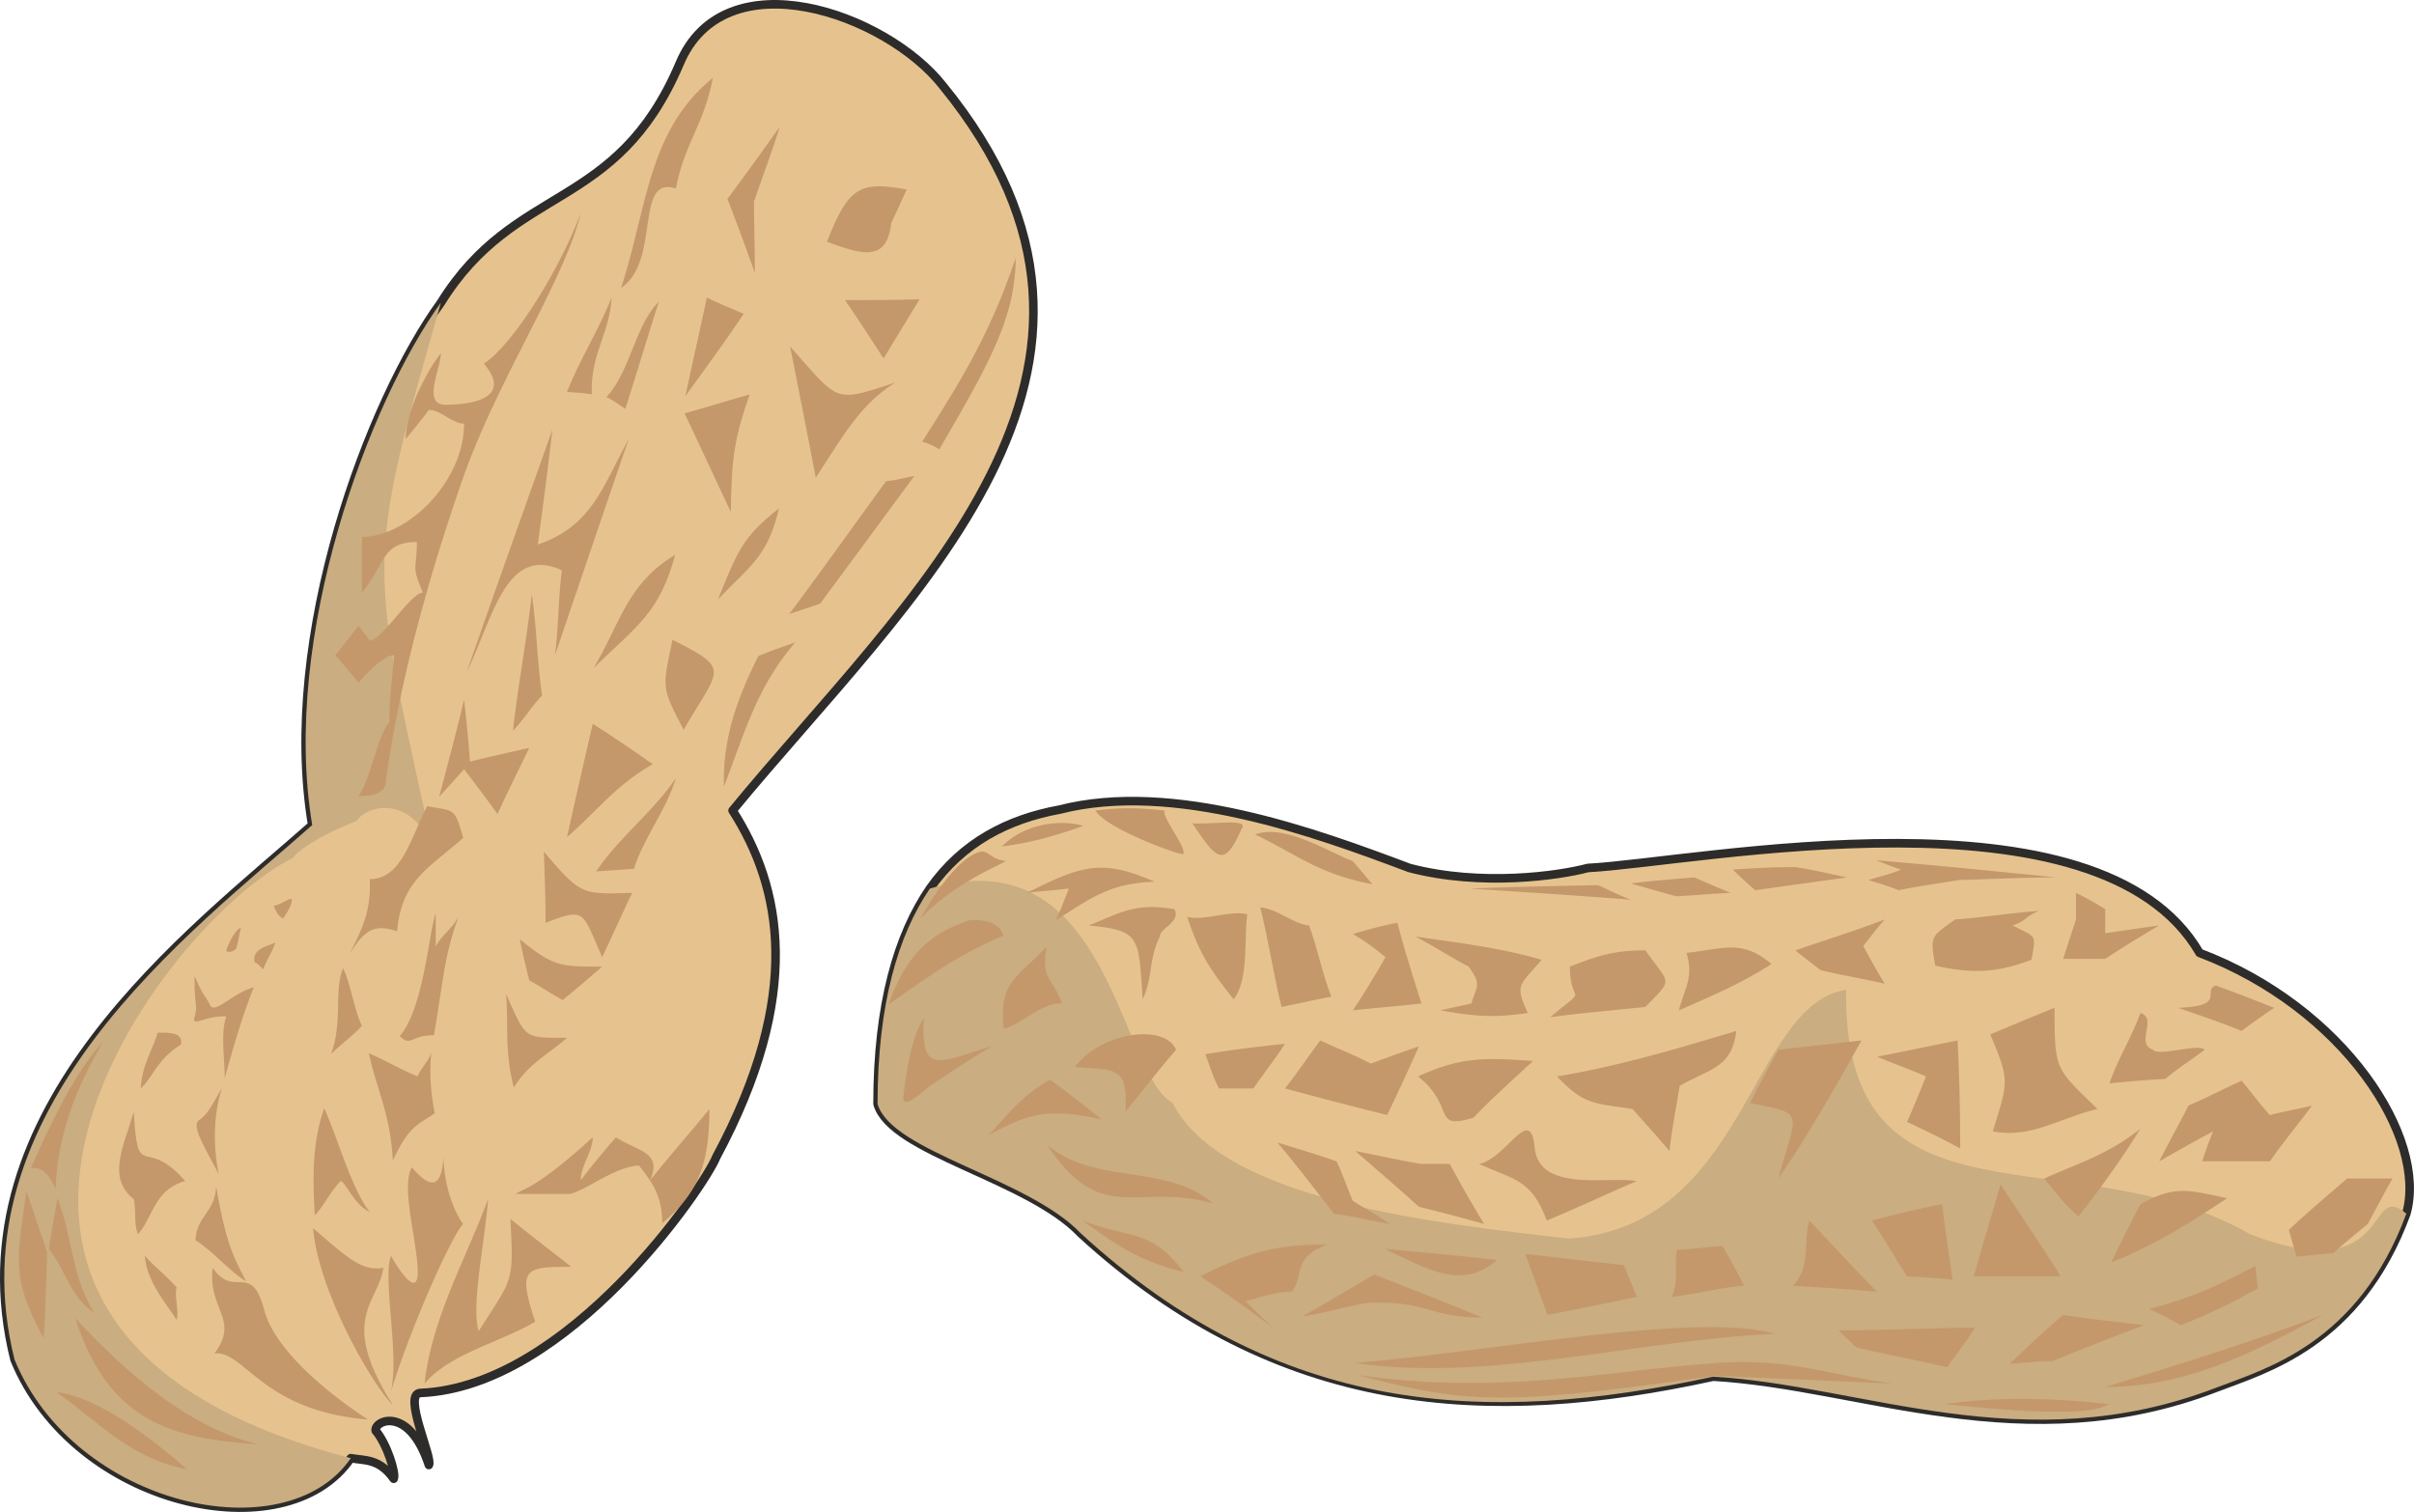
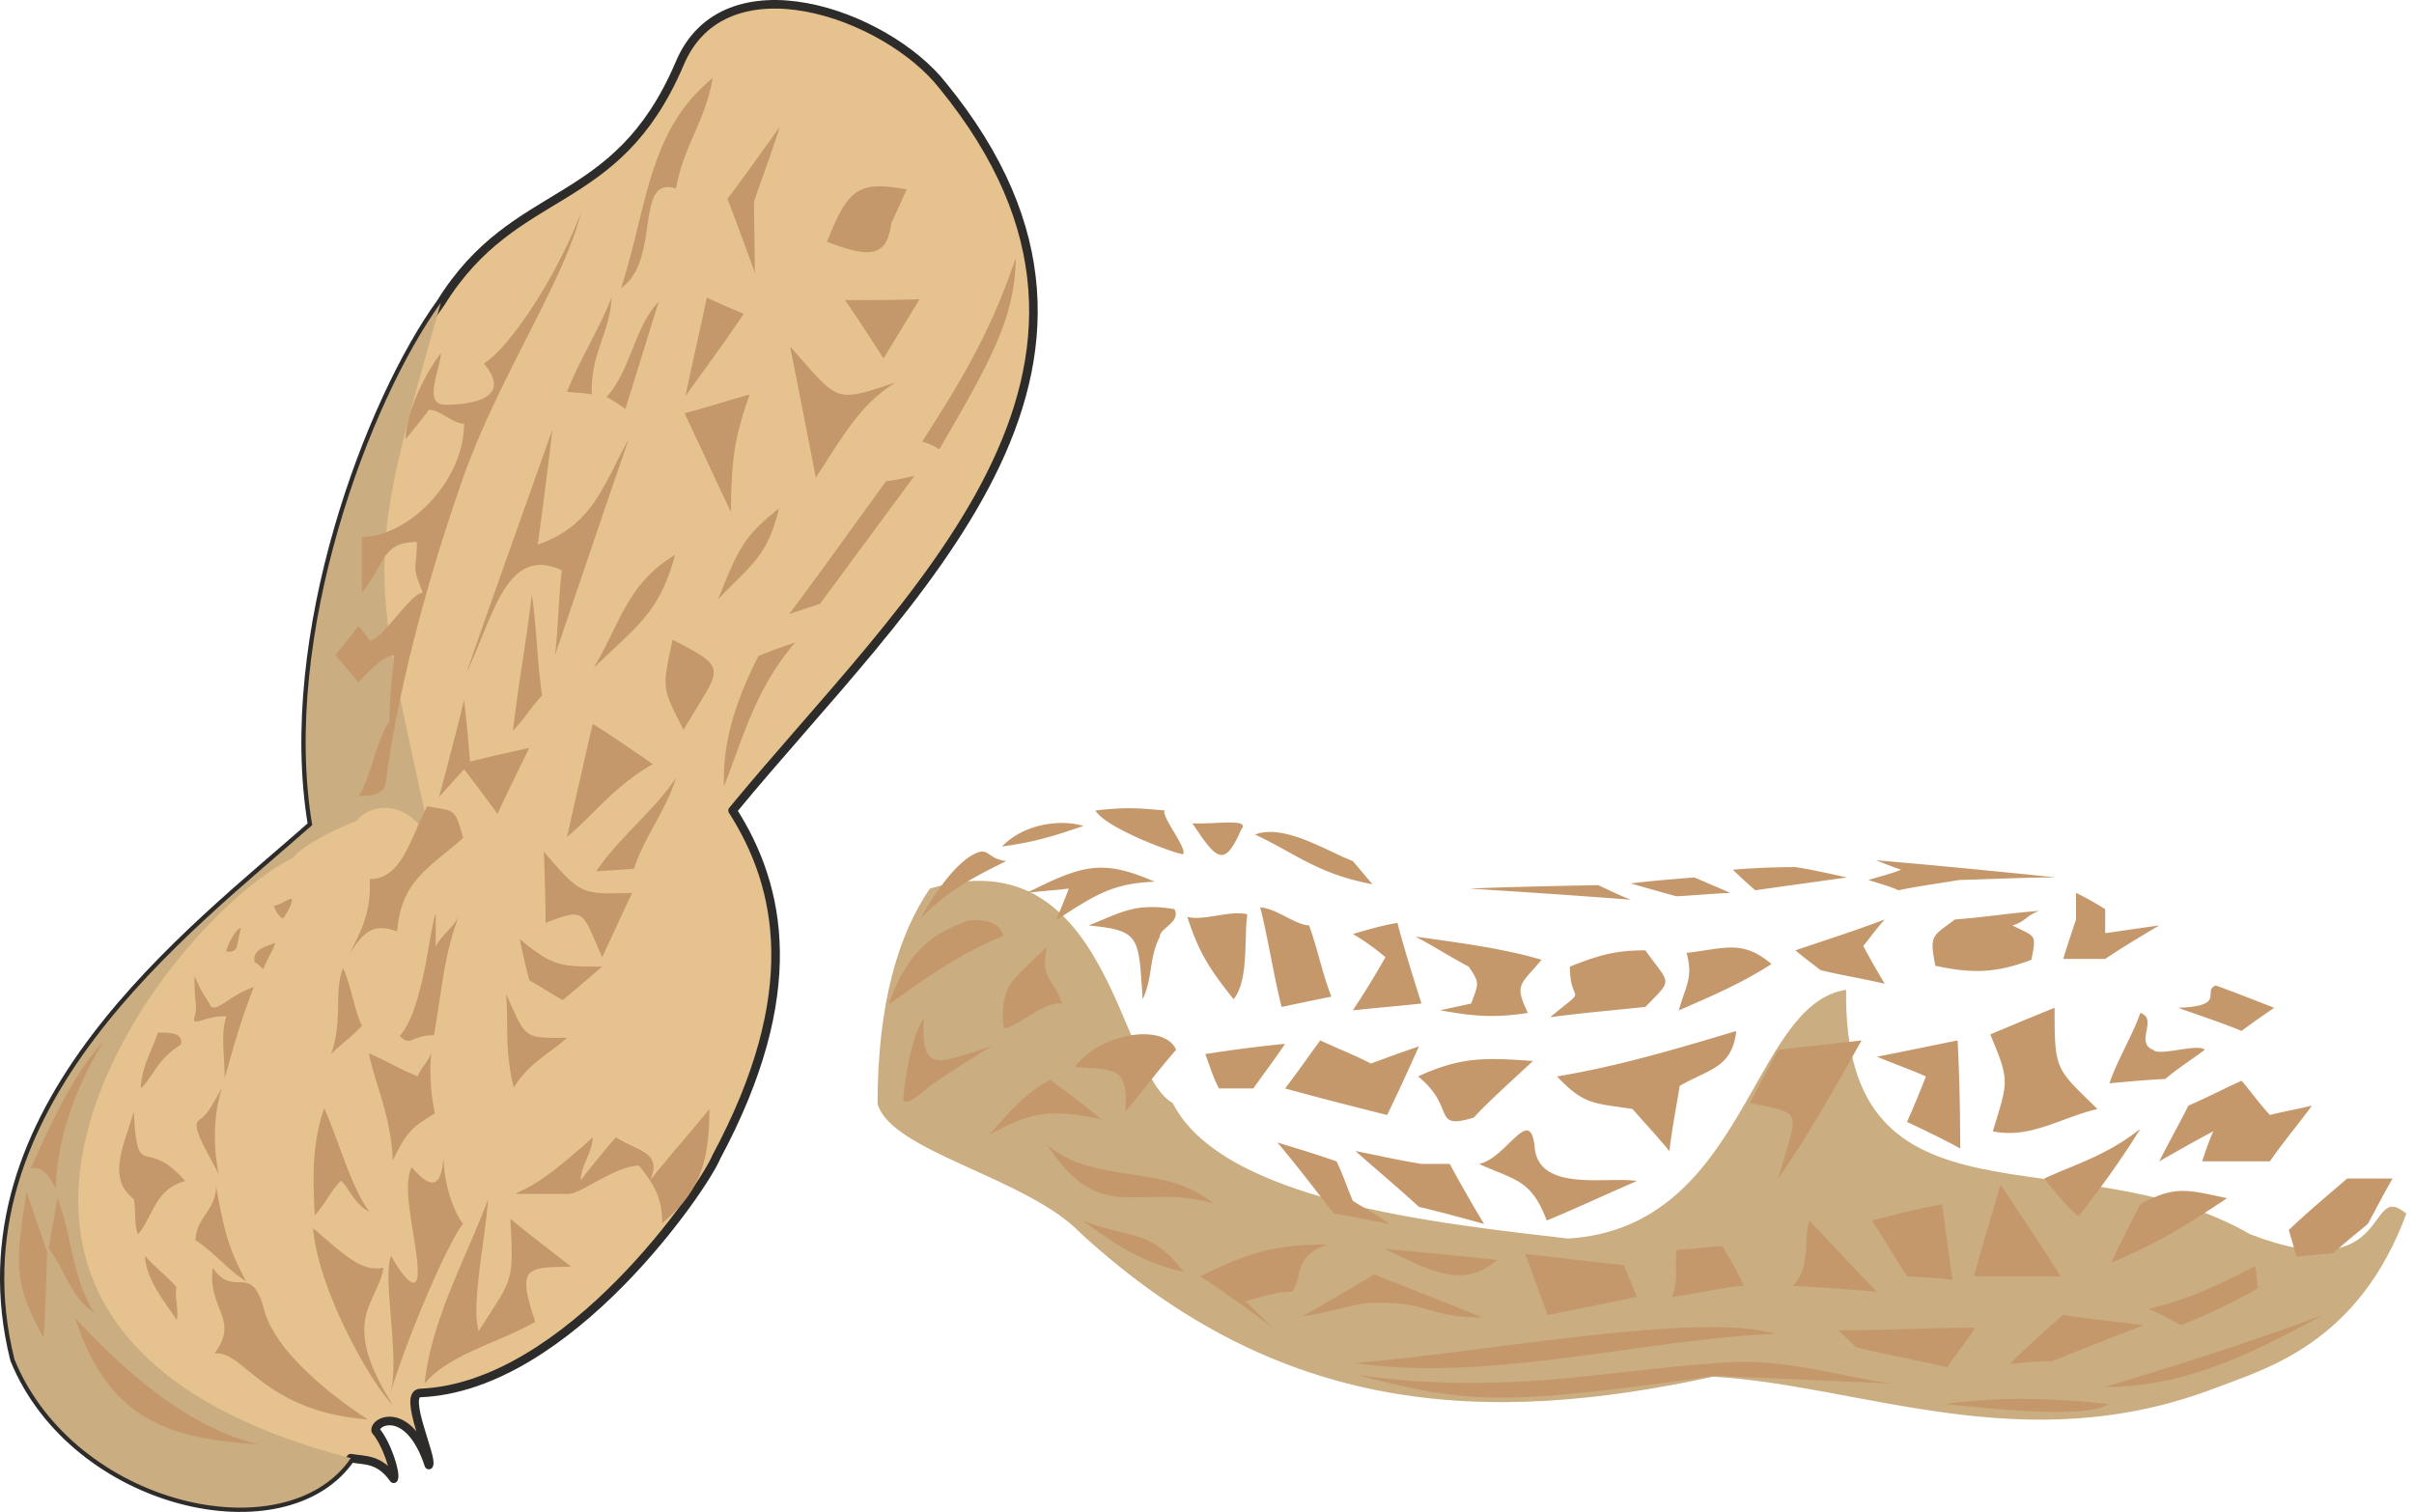
<svg xmlns="http://www.w3.org/2000/svg" width="270.13" height="169.203" viewBox="0 0 202.598 126.902">
-   <path d="M335.15 430.449c9.288-.504 42.912-7.416 51.336 7.128 12.168 4.608 19.152 15.552 17.352 21.888-4.032 10.944-11.88 13.032-15.984 14.616-16.128 6.192-29.664-.216-42.192-.936-18.792 4.104-36.432 3.24-53.064-12.024-4.464-4.68-15.912-6.84-17.064-10.872 0-8.352 1.728-14.184 4.392-18.072 2.736-3.888 6.552-5.832 10.872-6.624 9.576-2.448 21.528 1.944 29.376 4.896 6.048 1.584 12.528.648 14.976 0z" style="fill:#e6c38e;stroke:#2d2c2b;stroke-width:.72;stroke-linecap:round;stroke-linejoin:round;stroke-miterlimit:10.433" transform="translate(-201.884 -357.597)" />
  <path d="M279.926 432.177c-2.664 3.888-4.392 9.72-4.392 18.072 1.152 4.032 12.6 6.192 17.064 10.872 16.632 15.264 33.84 16.2 53.064 12.024 12.528.72 26.064 7.128 42.192.936 4.104-1.584 11.952-3.672 15.984-14.616-3.456-2.952-.936 6.408-13.104 1.728-14.76-8.496-34.2.648-33.912-20.52-8.064 1.224-8.352 19.944-23.328 20.88-11.16-1.296-29.016-3.168-33.192-11.376-4.536-2.52-5.256-22.464-20.376-18z" style="fill:#caad80" transform="translate(-201.884 -357.597)" />
  <path d="M258.902 362.985c-5.328 12.456-13.752 9.936-20.016 20.016-5.904 8.136-13.464 27.936-10.8 43.848-10.08 8.928-30.24 23.832-24.984 44.856 5.04 12.312 22.752 16.272 28.224 8.28 1.152.216 2.376 0 3.6 1.728.216-.432-.576-2.952-1.512-4.032-.144-.864 2.808-2.16 4.464 2.88.36-.576-2.232-5.976-.72-6.048 12.456-.504 23.904-17.424 24.84-19.8 7.344-13.68 5.472-22.68 1.368-29.088 14.688-17.856 37.152-36.936 17.64-60.84-4.752-6.048-18.36-10.872-22.104-1.8z" style="fill:#e6c38e;stroke:#2d2c2b;stroke-width:.72;stroke-linecap:round;stroke-linejoin:round;stroke-miterlimit:10.433" transform="translate(-201.884 -357.597)" />
  <path d="M238.886 383c-5.904 8.137-13.464 27.937-10.8 43.849-10.08 8.928-30.24 23.832-24.984 44.856 5.04 12.312 22.752 16.272 28.224 8.28-41.688-10.8-15.768-45.072-4.824-50.4.216-.432 1.872-1.728 5.328-3.096.864-1.368 4.896-2.304 6.48 2.808-5.4-24.768-5.904-23.616.576-46.296z" style="fill:#caad80" transform="translate(-201.884 -357.597)" />
-   <path d="M220.886 437.433c.216.144.792 0 .864-.36.144-.504.216-1.08.36-1.584-.432 0-1.224 1.584-1.224 1.944zm4.104-.72c-.216.72-.72 1.44-1.008 2.232-.288-.216-.36-.432-.72-.576-.288-1.152 1.152-1.368 1.728-1.656zm1.368-3.672c.144.36-.504 1.368-.72 1.656-.504-.288-.576-.648-.792-1.08.432 0 1.152-.576 1.512-.576zm52.92-38.376c3.168-4.968 5.688-9 7.848-15.408 0 5.112-2.448 9.216-6.408 16.056a5.197 5.197 0 0 0-1.44-.648zm-11.16 14.472 2.592-.864c2.664-3.6 5.256-7.128 7.92-10.728-.864.144-1.44.36-2.376.432-2.52 3.456-5.544 7.704-8.136 11.16zm-5.472 14.472c-.144-4.032 1.152-7.488 2.88-10.944 1.008-.432 2.088-.792 3.096-1.152-3.24 3.816-4.176 7.416-5.976 12.096zM219.878 471.2c2.52-.288 3.96 4.824 12.888 5.544-1.44-.936-7.632-5.112-8.712-9.216-1.08-4.104-2.52-.864-4.32-3.528-.432 3.528 2.304 4.32.144 7.2zm8.28-10.512c.432 5.256 4.968 13.176 6.696 14.832-4.608-7.272-1.224-8.496-.792-11.52-1.872.36-3.168-1.008-5.904-3.312zm-14.112 2.304c.072 2.16 2.088 4.392 2.664 5.4.216-.864-.216-1.944 0-2.736-.72-.864-2.016-1.872-2.664-2.664zm8.496 2.16c-1.152-2.232-1.728-3.384-2.52-7.992-.072 2.16-1.656 2.52-1.728 4.536 1.656 1.08 2.664 2.448 4.248 3.456zm-9.072-3.96c-.36-.792-.144-1.872-.36-2.952-2.304-1.8-.792-4.536 0-7.344.36 6.12.864 1.872 4.32 5.832-2.592.72-2.664 2.952-3.96 4.464zm6.768-5.04c-.432-2.16-.504-4.824.288-7.272-.936 1.656-1.224 2.232-1.944 2.736s.72 2.664 1.656 4.536zm.504-8.064c.792-2.808 1.44-5.112 2.448-7.632-1.8.504-3.312 2.304-3.672 1.512-.36-.792-.504-.576-1.296-2.448-.072 2.304.288 2.376 0 3.384s.792-.072 2.664 0c-.504 1.368-.144 3.384-.144 5.184zm-7.056.864c.144-2.016.936-3.096 1.44-4.68.864 0 2.16-.072 1.944 1.008-2.016 1.224-2.376 2.808-3.384 3.672zm-9.216 6.696c1.368-3.024 3.528-7.92 6.048-10.584-1.8 3.096-3.816 7.272-3.96 12.312-.792-1.656-1.368-1.8-2.088-1.728zm2.232 2.52c-.216 1.368-.504 2.808-.72 4.248 1.512 1.944 1.656 3.816 3.816 5.4-1.944-3.168-1.8-6.336-3.096-9.648zm-2.592-.576c.576 1.728 1.152 3.384 1.728 5.112-.072 2.376-.144 4.824-.288 7.2-2.664-4.896-2.304-6.408-1.44-12.312zm4.104 10.656c2.88 9.072 8.64 10.08 15.336 10.584-5.544-1.368-10.584-5.472-15.336-10.584zm-1.584 6.192c3.6.432 8.136 4.032 10.944 6.48-4.68-.936-6.984-3.6-10.944-6.48zm21.672-14.832c-.216-3.744-.144-6.264.792-9 1.224 2.736 2.232 6.624 3.816 8.712-1.368-.648-1.944-2.448-2.448-2.592-.936 1.008-1.296 1.944-2.16 2.88zm1.368-13.536c.864-.864 1.728-1.44 2.592-2.376-.648-1.296-.936-3.528-1.584-4.824-.792 1.872 0 4.392-1.008 7.2zm4.896 28.728c1.8-5.904 5.256-13.536 6.192-14.472-.432-.504-1.584-2.664-1.656-5.616-.216 3.888-2.16 1.368-2.664.864-.936 1.728.504 6.336.504 8.784 0 2.52-2.088-1.008-2.232-1.368-.792 1.872.864 9-.144 11.808zm.288-19.8c1.296-2.736 1.872-2.88 3.528-3.96-.288-1.296-.504-3.312-.288-5.112-.216.72-.936 1.368-1.152 2.016-1.44-.576-2.592-1.296-4.104-1.944.648 3.024 1.8 5.04 2.016 9zm3.456-10.512c.792-4.68.864-6.768 2.088-10.008-.432.936-1.584 1.728-1.944 2.592v-2.808c-.576 1.512-1.008 7.992-3.024 10.296 1.008.936.864-.072 2.88-.072zm-7.128-6.768c1.08-2.088 1.872-3.672 1.728-6.336 2.664 0 3.384-3.312 4.824-6.12 2.304.432 2.304.072 3.024 2.664-2.952 2.592-5.184 3.6-5.544 7.848-2.016-.72-2.808 0-4.032 1.944zm6.336 36c.576-5.472 3.6-10.728 5.328-15.48-.216 3.312-1.44 8.856-.792 11.088 2.88-4.536 2.952-3.96 2.664-9.432 1.656 1.368 3.384 2.664 5.112 4.032-3.888 0-4.536.072-3.024 4.608-3.096 1.8-7.128 2.664-9.288 5.184zm7.488-24.84c-.792-3.096-.432-5.184-.648-7.848 1.728 3.816 1.44 3.672 5.112 3.672-1.512 1.368-3.168 2.088-4.464 4.176zm.504-12.456c.216 1.152.504 2.304.792 3.456.936.504 1.872 1.152 2.808 1.656 1.152-.936 2.232-1.872 3.312-2.808-3.528 0-4.104 0-6.912-2.304zm2.16-1.368c0-2.016-.072-4.032-.144-5.976 3.096 3.6 3.096 3.6 7.416 3.456-.864 1.8-1.656 3.6-2.52 5.4-1.728-3.888-1.368-4.176-4.752-2.88zm1.8-7.2c2.376-2.016 4.032-4.32 7.2-6.12-1.656-1.152-3.312-2.304-5.04-3.384a992.07 992.07 0 0 0-2.16 9.504zm2.448 2.88c1.08-.072 2.16-.144 3.168-.216.864-2.664 2.736-4.968 3.528-7.632-1.8 2.736-4.824 5.04-6.696 7.848zm-11.088-14.4c-.648 2.736-1.368 5.4-2.088 8.136.72-.792 1.44-1.584 2.088-2.304a168.994 168.994 0 0 1 2.808 3.744c.864-1.872 1.8-3.744 2.664-5.544-1.584.36-3.24.72-4.968 1.152-.144-1.728-.288-3.456-.504-5.184zm.216-2.304c2.376-6.84 4.824-13.68 7.2-20.376-.36 3.168-.792 6.408-1.224 9.648 4.608-1.584 5.472-4.968 7.632-8.856-2.088 6.048-4.104 12.024-6.192 18.144.288-2.304.288-4.824.576-7.128-4.68-2.16-5.76 3.96-7.992 8.568zm3.888 4.896c.432-3.816 1.152-7.632 1.584-11.448.432 2.952.432 5.544.864 8.496-.792.792-1.584 2.088-2.448 2.952zm9.432-27c.936-2.952 1.872-6.048 2.808-9-2.016 2.016-2.376 5.832-4.392 7.992.576.288 1.08.648 1.584 1.008zm-4.896-1.44c1.152-2.88 2.592-5.04 3.744-7.92-.144 3.024-1.8 4.752-1.656 8.136-.72-.144-1.44-.144-2.088-.216zm9.144-17.064c.72-3.816 2.376-5.4 3.096-9.288-5.472 4.464-5.472 10.8-7.704 17.64 3.384-2.304 1.08-9.504 4.608-8.352zm-7.992 2.088c-1.368 5.616-6.984 13.968-9.864 22.176-2.88 8.208-5.4 17.352-6.48 25.416 0 1.224-1.368 1.296-2.304 1.296.936-1.152 1.584-5.04 2.592-6.192 0-2.376.36-4.464.36-5.616-1.008 0-2.952 2.304-2.952 2.304a65.237 65.237 0 0 0-1.944-2.304c.648-.792 1.296-1.656 1.944-2.448.36.432.648.792.936 1.224 1.008 0 3.456-4.032 4.464-4.032-1.008-2.376-.504-1.872-.504-4.248-2.952 0-2.664 1.872-4.608 4.248v-4.68c3.888 0 8.568-4.68 8.568-9.504-1.008 0-1.944-1.152-2.952-1.152-.576.792-1.296 1.656-1.944 2.448 0-2.448 1.944-5.976 2.952-7.2 0 1.224-1.584 4.32.36 4.32 2.304 0 5.688-.576 3.24-3.456 2.016-1.224 5.904-6.84 8.136-12.6zm1.08 38.16c2.304-3.888 2.808-7.056 6.84-9.504-1.296 4.896-3.312 6.048-6.84 9.504zm6.624-2.376c-.864 4.104-.936 3.96.936 7.56 3.024-5.256 4.032-5.04-.936-7.56zm3.816-3.384c1.656-4.104 2.088-5.256 5.112-7.632-.936 4.032-2.376 4.752-5.112 7.632zm-2.808-15.624c1.296 2.736 2.592 5.544 3.888 8.28.072-4.32.216-5.976 1.584-9.864-1.8.504-3.6 1.08-5.472 1.584zm1.872-9.72c-.576 2.736-1.224 5.544-1.8 8.28 1.656-2.304 3.312-4.536 4.896-6.912-1.008-.432-2.088-.864-3.096-1.368zm4.176-1.656a246.153 246.153 0 0 0-2.448-6.624c1.512-2.016 2.952-4.032 4.392-6.048-.648 2.088-1.44 4.176-2.16 6.264 0 2.016.072 4.032.072 5.976m2.952 6.192c.72 3.6 1.44 7.272 2.16 11.016 2.232-3.384 3.672-6.12 6.696-7.992-5.256 1.728-4.68 1.656-8.856-3.024zm4.608-3.888c2.16 0 4.176 0 6.264-.072l-3.024 4.968c-1.08-1.656-2.088-3.24-3.24-4.896zm-1.512-4.896c1.8-4.536 2.664-5.112 6.696-4.392-.432.936-.864 1.944-1.296 2.808-.36 3.24-2.304 2.736-5.4 1.584zm-13.824 82.368c2.952-2.448 3.96-4.824 3.96-9.576-1.584 1.944-3.312 3.888-4.968 5.976 1.008-2.376-.936-2.376-2.88-3.6a79.117 79.117 0 0 0-2.952 3.6c0-1.224 1.008-2.376 1.008-3.6-4.68 4.248-5.688 4.248-6.48 4.752h4.464c1.008 0 3.96-2.376 5.904-2.376.936 1.224 1.944 2.376 1.944 4.824zm108.504-25.487c-1.944 1.44-2.16 1.296-1.656 3.888 3.024.648 5.04.648 8.064-.504.432-2.232.36-1.872-1.584-2.88 1.152-.36 1.08-.792 2.232-1.224-2.808.216-4.248.504-7.056.72zm8.496-3.528c-2.664 0-5.4.144-8.136.216-1.728.288-3.384.504-5.112.864-.792-.36-1.656-.576-2.52-.864.936-.288 1.872-.504 2.736-.864a39.753 39.753 0 0 1-2.088-.792c5.112.432 10.152.936 15.12 1.44zm-15.048 15.048c2.232-.432 4.608-.936 6.768-1.368.144 2.952.216 5.976.216 9.072-1.44-.792-2.952-1.512-4.464-2.232a85.58 85.58 0 0 0 1.584-3.816c-1.296-.576-2.736-1.08-4.104-1.656zm9.504-1.872c1.728-.72 3.6-1.512 5.4-2.232 0 5.328.072 5.04 3.6 8.496-3.096.72-5.616 2.52-8.784 1.872 1.296-4.248 1.44-4.176-.216-8.136zm10.008 4.104c.648-1.944 1.872-3.888 2.592-5.904 1.512.504-.504 2.52 1.08 3.096.432.576 3.816-.576 4.32 0-1.152.864-2.304 1.584-3.312 2.448-1.584.072-3.096.216-4.68.36zm8.928-8.208c1.584.576 3.24 1.224 4.896 1.872-.936.648-1.8 1.224-2.736 1.944-1.728-.72-3.528-1.296-5.328-1.944 4.176-.144 1.944-1.44 3.168-1.872zm-9.288-4.392v-2.016a26.772 26.772 0 0 0-2.448-1.368v2.232c-.36 1.08-.72 2.16-1.08 3.312h3.528c1.512-1.008 2.952-1.872 4.536-2.808-1.584.216-3.024.432-4.536.648zm11.448 12.384c-1.44.648-2.952 1.44-4.464 2.088-.792 1.584-1.656 3.096-2.448 4.68 1.512-.864 3.024-1.728 4.536-2.52-.36.792-.648 1.656-.936 2.52h5.688c1.08-1.584 2.376-3.096 3.528-4.68-1.152.288-2.448.504-3.528.792-.864-.936-1.584-1.944-2.376-2.88zm8.856 8.208c-1.656 1.44-3.312 2.808-4.896 4.32.216.72.432 1.512.648 2.232 1.008-.072 2.088-.216 3.096-.288 1.008-.936 1.944-1.656 2.88-2.448.72-1.296 1.368-2.592 2.088-3.816h-3.816zm-7.704 7.344c.072.648.144 1.296.216 1.872-2.16 1.224-4.248 2.232-6.48 3.096a31.384 31.384 0 0 0-2.664-1.368c3.456-.864 5.76-1.944 8.928-3.6zm-16.128 4.104c-1.584 1.368-3.096 2.736-4.464 4.104 1.08-.072 2.232-.216 3.528-.216a433.89 433.89 0 0 1 7.704-3.024c-2.304-.288-4.536-.504-6.768-.864zm-16.056-7.92c1.944-.504 3.96-1.008 5.904-1.368.216 2.016.576 4.176.864 6.336-1.224-.144-2.52-.216-3.816-.288-1.008-1.584-1.944-3.168-2.952-4.68zm10.8-3.024c-.72 2.52-1.512 5.04-2.232 7.704h7.272c-1.656-2.664-3.384-5.184-5.04-7.704zm6.552 2.664c1.872-2.376 3.672-4.896 5.184-7.344-2.808 2.232-5.4 2.952-8.064 4.176.864 1.08 1.8 2.304 2.88 3.168zm2.736 3.888c.792-1.656 1.584-3.24 2.448-4.896 2.88-1.584 3.96-1.224 7.272-.504-3.456 2.304-6.048 3.888-9.72 5.4zm17.784 4.392c-6.12 3.312-11.592 6.048-18.288 6.048 6.192-1.872 12.168-3.744 18.288-6.048zm-31.752 7.488c4.464-.648 9.288-.504 13.752 0-1.872 1.224-9.288.432-13.752 0zm-85.68-32.4c-1.008 1.44-1.512 4.608-1.728 6.696 0 .792 1.008.072 2.232-1.008 1.728-1.152 3.24-2.16 5.184-3.312-4.392 1.296-5.976 2.52-5.688-2.376zm10.296-5.976c-2.736 2.808-3.96 3.024-3.6 6.84 1.296-.144 3.168-2.232 4.896-2.088-.72-2.16-1.8-1.872-1.296-4.752zm3.528-1.8c2.592-1.008 3.816-1.944 7.2-1.368.576 1.08-1.224 1.584-1.224 2.304-.936 1.872-.576 3.456-1.44 5.256-.36-5.256-.144-5.76-4.536-6.192zm8.28-.72c1.44.36 3.528-.576 5.04-.216-.288 1.944.144 5.544-1.152 7.128-1.944-2.448-2.88-3.816-3.888-6.912zm6.12-.792c.576 2.16 1.224 6.192 1.8 8.352 1.368-.288 2.736-.576 4.176-.864-.72-1.8-1.224-4.248-1.872-5.976-1.224-.072-2.736-1.44-4.104-1.512zm7.776 2.232c1.008.576 1.872 1.224 2.736 1.944a74.44 74.44 0 0 1-2.736 4.464c1.944-.216 3.816-.36 5.76-.576-.72-2.304-1.44-4.536-2.016-6.768-1.296.216-2.52.576-3.744.936zm15.84 2.16c-1.8 2.16-2.304 2.016-1.152 4.464-2.88.432-4.464.288-7.344-.216.864-.216 1.656-.36 2.592-.576.576-1.656.792-1.656-.216-3.096-1.512-.792-2.952-1.728-4.464-2.52 3.528.504 7.128.936 10.584 1.944zm.72 4.824c3.384-2.808 1.656-.864 1.656-4.248 2.376-.936 3.744-1.368 6.336-1.368 2.088 2.952 2.376 2.304 0 4.752-2.736.288-5.328.504-7.992.864zm11.448-5.4c.576 2.088-.072 2.736-.648 4.824 2.808-1.224 5.184-2.232 7.776-3.888-2.448-2.088-3.96-1.296-7.128-.936zm13.464-6.336c-2.52.36-5.184.72-7.704 1.08-.648-.576-1.296-1.152-1.872-1.728 1.8-.144 3.456-.216 5.256-.216 1.44.216 2.952.576 4.32.864zm-18.144.504c1.728-.216 3.6-.36 5.328-.504l3.024 1.296c-1.512.072-3.096.216-4.536.288-1.296-.36-2.592-.72-3.816-1.08zm-13.536.432c3.6-.144 7.2-.216 10.8-.288.936.432 1.8.864 2.736 1.224-4.608-.36-9.072-.648-13.536-.936zm-8.136-.36c-4.608-.864-6.48-2.592-9.864-4.176 2.448-.936 6.12 1.44 8.208 2.232.504.576 1.08 1.296 1.656 1.944zm-11.016-4.608c.72-.936-1.872-.432-4.104-.504 2.016 3.024 2.664 3.816 4.104.504zm-13.248-.288c-2.52.864-4.176 1.368-6.84 1.728 1.872-1.944 4.968-2.304 6.84-1.728zm-13.68 7.776c1.008-1.8 2.52-4.104 4.104-5.184 1.728-1.08 1.296.144 3.096.36-2.664 1.296-4.968 2.52-7.2 4.824zm-2.664 7.2c1.584-4.536 3.816-6.048 6.768-7.056 2.376-.144 2.664.864 2.88 1.296-3.6 1.44-6.48 3.528-9.648 5.76zm11.592-9.36c4.608-2.304 6.264-2.88 10.728-.936-3.528.144-4.968 1.08-8.28 3.24.36-.864.72-1.728 1.08-2.664-1.152.144-2.376.216-3.528.36zm13.104-3.24c.432-.432-1.944-3.312-1.512-3.672-2.304-.216-3.312-.288-5.832 0 .864 1.512 6.84 3.672 7.344 3.672zm-16.272 23.544c1.584-1.728 2.952-3.456 5.112-4.608 1.44 1.008 2.88 2.16 4.32 3.312-4.608-1.008-6.192-.432-9.432 1.296zm7.2-5.688c3.384.288 4.464-.144 4.248 3.744 1.368-1.656 2.736-3.456 4.248-5.184-.936-2.232-6.264-1.512-8.496 1.44zm10.944-1.08c.36.936.648 1.944 1.152 2.88h2.88c.864-1.224 1.8-2.448 2.664-3.744-2.232.216-4.464.504-6.696.864zm9.648-1.152c-1.008 1.368-1.944 2.736-2.952 4.032 2.88.792 5.688 1.512 8.568 2.232.936-1.944 1.8-3.816 2.664-5.76-1.296.432-2.664.936-4.032 1.44-1.368-.72-2.88-1.296-4.248-1.944zm8.208 3.024c3.6-1.656 5.616-1.584 9.648-1.296-1.08 1.008-4.032 3.672-4.968 4.752-3.6 1.08-1.44-.864-4.68-3.456zm11.664 0c5.184-.864 10.008-2.304 15.048-3.816-.36 3.096-2.232 3.168-4.752 4.608-.288 1.8-.648 3.6-.864 5.472-1.008-1.224-2.088-2.376-3.096-3.528-3.168-.504-4.032-.288-6.336-2.736zm16.2 2.232c.792-1.584 1.584-3.024 2.376-4.464 2.304-.288 4.68-.504 6.984-.792-2.304 4.104-4.32 7.704-6.984 11.592 1.584-5.76 2.304-5.4-2.376-6.336zm-2.304 12.024a48.525 48.525 0 0 1 1.8 3.312c-1.944.144-4.176.72-6.048.936.648-1.656.144-2.736.432-3.96 1.008 0 2.88-.288 3.816-.288zm-8.28 1.584c.36.936.72 1.728 1.08 2.664-2.448.504-4.896 1.008-7.488 1.512-.648-1.728-1.224-3.384-1.872-5.112 2.736.288 5.472.648 8.28.936zm12.672 5.76c-11.304.504-24.12 4.104-35.208 2.448 11.376-.936 28.656-4.32 35.208-2.448zm-24.84-14.256c2.304-.432 4.32-5.112 4.68-1.368.36 3.816 6.264 2.376 8.568 2.808-2.52 1.08-5.112 2.304-7.56 3.312-1.296-3.456-2.664-3.384-5.688-4.752zm-10.368-1.08c1.872.36 3.744.792 5.544 1.08h2.376a114.355 114.355 0 0 0 2.88 5.04c-1.8-.504-3.672-1.008-5.472-1.44-1.728-1.584-3.528-3.096-5.328-4.68zm-6.552-.72c1.656.504 3.312 1.008 4.968 1.584.504 1.008.864 2.16 1.368 3.312 1.008.648 2.088 1.224 3.096 1.944-1.584-.288-3.096-.648-4.68-.864-1.584-2.016-3.096-4.032-4.752-5.976zm18.432 9.864c-3.168-.36-6.336-.648-9.432-.936 3.312 1.512 6.408 3.6 9.432.936zm-10.296 1.224c-2.016 1.152-3.96 2.376-5.976 3.456.504.144 5.4-1.296 5.904-1.08 4.536-.144 4.68 1.224 9.144 1.224a786.604 786.604 0 0 0-9.072-3.6zm-27.432-10.872c4.032 3.384 9.936 1.512 13.896 4.896-6.264-1.8-9.36 2.016-13.896-4.896zm2.952 6.336c3.168 2.304 4.968 3.456 8.496 4.32-2.88-3.744-4.536-2.736-8.496-4.32zm9.864 4.68c2.016 1.296 4.104 2.808 6.12 4.32a68.468 68.468 0 0 1-2.304-2.232c1.368-.36 2.52-.792 3.888-.792 1.008-1.296 0-2.88 2.952-3.96-4.392 0-6.552.648-10.656 2.664zm49.968-27.36c.648.576 1.368 1.08 2.088 1.656 1.728.432 3.6.72 5.4 1.152a70.7 70.7 0 0 1-1.8-3.168c.576-.72 1.152-1.512 1.8-2.232-2.448.936-4.968 1.728-7.488 2.592zm1.152 22.68c-.504 1.8.144 3.888-1.368 5.472 2.376.144 4.68.288 7.056.504-1.944-1.944-3.816-4.032-5.688-5.976zm-8.496 12.024c6.48-.648 10.368 1.008 15.48 1.656-4.896-.216-9.936-.432-14.904-.648-17.856 2.52-20.664 2.376-30.024-.072 12.024 1.728 21.096-.36 29.448-.936zm22.392-3.024c-3.6 0-7.776.216-11.448.216.504.432.936.936 1.512 1.44 2.52.576 5.112 1.08 7.632 1.656.648-1.008 1.728-2.304 2.304-3.312z" style="fill:#c4986b" transform="translate(-201.884 -357.597)" />
+   <path d="M220.886 437.433c.216.144.792 0 .864-.36.144-.504.216-1.08.36-1.584-.432 0-1.224 1.584-1.224 1.944zm4.104-.72c-.216.72-.72 1.44-1.008 2.232-.288-.216-.36-.432-.72-.576-.288-1.152 1.152-1.368 1.728-1.656zm1.368-3.672c.144.36-.504 1.368-.72 1.656-.504-.288-.576-.648-.792-1.08.432 0 1.152-.576 1.512-.576zm52.92-38.376c3.168-4.968 5.688-9 7.848-15.408 0 5.112-2.448 9.216-6.408 16.056a5.197 5.197 0 0 0-1.44-.648zm-11.16 14.472 2.592-.864c2.664-3.6 5.256-7.128 7.92-10.728-.864.144-1.44.36-2.376.432-2.52 3.456-5.544 7.704-8.136 11.16zm-5.472 14.472c-.144-4.032 1.152-7.488 2.88-10.944 1.008-.432 2.088-.792 3.096-1.152-3.24 3.816-4.176 7.416-5.976 12.096zM219.878 471.2c2.52-.288 3.96 4.824 12.888 5.544-1.44-.936-7.632-5.112-8.712-9.216-1.08-4.104-2.52-.864-4.32-3.528-.432 3.528 2.304 4.32.144 7.2zm8.28-10.512c.432 5.256 4.968 13.176 6.696 14.832-4.608-7.272-1.224-8.496-.792-11.52-1.872.36-3.168-1.008-5.904-3.312zm-14.112 2.304c.072 2.16 2.088 4.392 2.664 5.4.216-.864-.216-1.944 0-2.736-.72-.864-2.016-1.872-2.664-2.664zm8.496 2.16c-1.152-2.232-1.728-3.384-2.52-7.992-.072 2.16-1.656 2.52-1.728 4.536 1.656 1.08 2.664 2.448 4.248 3.456zm-9.072-3.96c-.36-.792-.144-1.872-.36-2.952-2.304-1.8-.792-4.536 0-7.344.36 6.12.864 1.872 4.32 5.832-2.592.72-2.664 2.952-3.96 4.464zm6.768-5.04c-.432-2.16-.504-4.824.288-7.272-.936 1.656-1.224 2.232-1.944 2.736s.72 2.664 1.656 4.536zm.504-8.064c.792-2.808 1.44-5.112 2.448-7.632-1.8.504-3.312 2.304-3.672 1.512-.36-.792-.504-.576-1.296-2.448-.072 2.304.288 2.376 0 3.384s.792-.072 2.664 0c-.504 1.368-.144 3.384-.144 5.184zm-7.056.864c.144-2.016.936-3.096 1.44-4.68.864 0 2.16-.072 1.944 1.008-2.016 1.224-2.376 2.808-3.384 3.672zm-9.216 6.696c1.368-3.024 3.528-7.92 6.048-10.584-1.8 3.096-3.816 7.272-3.96 12.312-.792-1.656-1.368-1.8-2.088-1.728zm2.232 2.52c-.216 1.368-.504 2.808-.72 4.248 1.512 1.944 1.656 3.816 3.816 5.4-1.944-3.168-1.8-6.336-3.096-9.648zm-2.592-.576c.576 1.728 1.152 3.384 1.728 5.112-.072 2.376-.144 4.824-.288 7.2-2.664-4.896-2.304-6.408-1.44-12.312zm4.104 10.656c2.88 9.072 8.64 10.08 15.336 10.584-5.544-1.368-10.584-5.472-15.336-10.584zm-1.584 6.192zm21.672-14.832c-.216-3.744-.144-6.264.792-9 1.224 2.736 2.232 6.624 3.816 8.712-1.368-.648-1.944-2.448-2.448-2.592-.936 1.008-1.296 1.944-2.16 2.88zm1.368-13.536c.864-.864 1.728-1.44 2.592-2.376-.648-1.296-.936-3.528-1.584-4.824-.792 1.872 0 4.392-1.008 7.2zm4.896 28.728c1.8-5.904 5.256-13.536 6.192-14.472-.432-.504-1.584-2.664-1.656-5.616-.216 3.888-2.16 1.368-2.664.864-.936 1.728.504 6.336.504 8.784 0 2.52-2.088-1.008-2.232-1.368-.792 1.872.864 9-.144 11.808zm.288-19.8c1.296-2.736 1.872-2.88 3.528-3.96-.288-1.296-.504-3.312-.288-5.112-.216.72-.936 1.368-1.152 2.016-1.44-.576-2.592-1.296-4.104-1.944.648 3.024 1.8 5.04 2.016 9zm3.456-10.512c.792-4.68.864-6.768 2.088-10.008-.432.936-1.584 1.728-1.944 2.592v-2.808c-.576 1.512-1.008 7.992-3.024 10.296 1.008.936.864-.072 2.88-.072zm-7.128-6.768c1.08-2.088 1.872-3.672 1.728-6.336 2.664 0 3.384-3.312 4.824-6.12 2.304.432 2.304.072 3.024 2.664-2.952 2.592-5.184 3.6-5.544 7.848-2.016-.72-2.808 0-4.032 1.944zm6.336 36c.576-5.472 3.6-10.728 5.328-15.48-.216 3.312-1.44 8.856-.792 11.088 2.88-4.536 2.952-3.96 2.664-9.432 1.656 1.368 3.384 2.664 5.112 4.032-3.888 0-4.536.072-3.024 4.608-3.096 1.8-7.128 2.664-9.288 5.184zm7.488-24.84c-.792-3.096-.432-5.184-.648-7.848 1.728 3.816 1.44 3.672 5.112 3.672-1.512 1.368-3.168 2.088-4.464 4.176zm.504-12.456c.216 1.152.504 2.304.792 3.456.936.504 1.872 1.152 2.808 1.656 1.152-.936 2.232-1.872 3.312-2.808-3.528 0-4.104 0-6.912-2.304zm2.16-1.368c0-2.016-.072-4.032-.144-5.976 3.096 3.6 3.096 3.6 7.416 3.456-.864 1.8-1.656 3.6-2.52 5.4-1.728-3.888-1.368-4.176-4.752-2.88zm1.8-7.2c2.376-2.016 4.032-4.32 7.2-6.12-1.656-1.152-3.312-2.304-5.04-3.384a992.07 992.07 0 0 0-2.16 9.504zm2.448 2.88c1.08-.072 2.16-.144 3.168-.216.864-2.664 2.736-4.968 3.528-7.632-1.8 2.736-4.824 5.04-6.696 7.848zm-11.088-14.4c-.648 2.736-1.368 5.4-2.088 8.136.72-.792 1.44-1.584 2.088-2.304a168.994 168.994 0 0 1 2.808 3.744c.864-1.872 1.8-3.744 2.664-5.544-1.584.36-3.24.72-4.968 1.152-.144-1.728-.288-3.456-.504-5.184zm.216-2.304c2.376-6.84 4.824-13.68 7.2-20.376-.36 3.168-.792 6.408-1.224 9.648 4.608-1.584 5.472-4.968 7.632-8.856-2.088 6.048-4.104 12.024-6.192 18.144.288-2.304.288-4.824.576-7.128-4.68-2.16-5.76 3.96-7.992 8.568zm3.888 4.896c.432-3.816 1.152-7.632 1.584-11.448.432 2.952.432 5.544.864 8.496-.792.792-1.584 2.088-2.448 2.952zm9.432-27c.936-2.952 1.872-6.048 2.808-9-2.016 2.016-2.376 5.832-4.392 7.992.576.288 1.08.648 1.584 1.008zm-4.896-1.44c1.152-2.88 2.592-5.04 3.744-7.92-.144 3.024-1.8 4.752-1.656 8.136-.72-.144-1.44-.144-2.088-.216zm9.144-17.064c.72-3.816 2.376-5.4 3.096-9.288-5.472 4.464-5.472 10.8-7.704 17.64 3.384-2.304 1.08-9.504 4.608-8.352zm-7.992 2.088c-1.368 5.616-6.984 13.968-9.864 22.176-2.88 8.208-5.4 17.352-6.48 25.416 0 1.224-1.368 1.296-2.304 1.296.936-1.152 1.584-5.04 2.592-6.192 0-2.376.36-4.464.36-5.616-1.008 0-2.952 2.304-2.952 2.304a65.237 65.237 0 0 0-1.944-2.304c.648-.792 1.296-1.656 1.944-2.448.36.432.648.792.936 1.224 1.008 0 3.456-4.032 4.464-4.032-1.008-2.376-.504-1.872-.504-4.248-2.952 0-2.664 1.872-4.608 4.248v-4.68c3.888 0 8.568-4.68 8.568-9.504-1.008 0-1.944-1.152-2.952-1.152-.576.792-1.296 1.656-1.944 2.448 0-2.448 1.944-5.976 2.952-7.2 0 1.224-1.584 4.32.36 4.32 2.304 0 5.688-.576 3.24-3.456 2.016-1.224 5.904-6.84 8.136-12.6zm1.08 38.16c2.304-3.888 2.808-7.056 6.84-9.504-1.296 4.896-3.312 6.048-6.84 9.504zm6.624-2.376c-.864 4.104-.936 3.96.936 7.56 3.024-5.256 4.032-5.04-.936-7.56zm3.816-3.384c1.656-4.104 2.088-5.256 5.112-7.632-.936 4.032-2.376 4.752-5.112 7.632zm-2.808-15.624c1.296 2.736 2.592 5.544 3.888 8.28.072-4.32.216-5.976 1.584-9.864-1.8.504-3.6 1.08-5.472 1.584zm1.872-9.72c-.576 2.736-1.224 5.544-1.8 8.28 1.656-2.304 3.312-4.536 4.896-6.912-1.008-.432-2.088-.864-3.096-1.368zm4.176-1.656a246.153 246.153 0 0 0-2.448-6.624c1.512-2.016 2.952-4.032 4.392-6.048-.648 2.088-1.44 4.176-2.16 6.264 0 2.016.072 4.032.072 5.976m2.952 6.192c.72 3.6 1.44 7.272 2.16 11.016 2.232-3.384 3.672-6.12 6.696-7.992-5.256 1.728-4.68 1.656-8.856-3.024zm4.608-3.888c2.16 0 4.176 0 6.264-.072l-3.024 4.968c-1.08-1.656-2.088-3.24-3.24-4.896zm-1.512-4.896c1.8-4.536 2.664-5.112 6.696-4.392-.432.936-.864 1.944-1.296 2.808-.36 3.24-2.304 2.736-5.4 1.584zm-13.824 82.368c2.952-2.448 3.96-4.824 3.96-9.576-1.584 1.944-3.312 3.888-4.968 5.976 1.008-2.376-.936-2.376-2.88-3.6a79.117 79.117 0 0 0-2.952 3.6c0-1.224 1.008-2.376 1.008-3.6-4.68 4.248-5.688 4.248-6.48 4.752h4.464c1.008 0 3.96-2.376 5.904-2.376.936 1.224 1.944 2.376 1.944 4.824zm108.504-25.487c-1.944 1.44-2.16 1.296-1.656 3.888 3.024.648 5.04.648 8.064-.504.432-2.232.36-1.872-1.584-2.88 1.152-.36 1.08-.792 2.232-1.224-2.808.216-4.248.504-7.056.72zm8.496-3.528c-2.664 0-5.4.144-8.136.216-1.728.288-3.384.504-5.112.864-.792-.36-1.656-.576-2.52-.864.936-.288 1.872-.504 2.736-.864a39.753 39.753 0 0 1-2.088-.792c5.112.432 10.152.936 15.12 1.44zm-15.048 15.048c2.232-.432 4.608-.936 6.768-1.368.144 2.952.216 5.976.216 9.072-1.44-.792-2.952-1.512-4.464-2.232a85.58 85.58 0 0 0 1.584-3.816c-1.296-.576-2.736-1.08-4.104-1.656zm9.504-1.872c1.728-.72 3.6-1.512 5.4-2.232 0 5.328.072 5.04 3.6 8.496-3.096.72-5.616 2.52-8.784 1.872 1.296-4.248 1.44-4.176-.216-8.136zm10.008 4.104c.648-1.944 1.872-3.888 2.592-5.904 1.512.504-.504 2.52 1.08 3.096.432.576 3.816-.576 4.32 0-1.152.864-2.304 1.584-3.312 2.448-1.584.072-3.096.216-4.68.36zm8.928-8.208c1.584.576 3.24 1.224 4.896 1.872-.936.648-1.8 1.224-2.736 1.944-1.728-.72-3.528-1.296-5.328-1.944 4.176-.144 1.944-1.44 3.168-1.872zm-9.288-4.392v-2.016a26.772 26.772 0 0 0-2.448-1.368v2.232c-.36 1.08-.72 2.16-1.08 3.312h3.528c1.512-1.008 2.952-1.872 4.536-2.808-1.584.216-3.024.432-4.536.648zm11.448 12.384c-1.44.648-2.952 1.44-4.464 2.088-.792 1.584-1.656 3.096-2.448 4.68 1.512-.864 3.024-1.728 4.536-2.52-.36.792-.648 1.656-.936 2.52h5.688c1.08-1.584 2.376-3.096 3.528-4.68-1.152.288-2.448.504-3.528.792-.864-.936-1.584-1.944-2.376-2.88zm8.856 8.208c-1.656 1.44-3.312 2.808-4.896 4.32.216.72.432 1.512.648 2.232 1.008-.072 2.088-.216 3.096-.288 1.008-.936 1.944-1.656 2.88-2.448.72-1.296 1.368-2.592 2.088-3.816h-3.816zm-7.704 7.344c.072.648.144 1.296.216 1.872-2.16 1.224-4.248 2.232-6.48 3.096a31.384 31.384 0 0 0-2.664-1.368c3.456-.864 5.76-1.944 8.928-3.6zm-16.128 4.104c-1.584 1.368-3.096 2.736-4.464 4.104 1.08-.072 2.232-.216 3.528-.216a433.89 433.89 0 0 1 7.704-3.024c-2.304-.288-4.536-.504-6.768-.864zm-16.056-7.92c1.944-.504 3.96-1.008 5.904-1.368.216 2.016.576 4.176.864 6.336-1.224-.144-2.52-.216-3.816-.288-1.008-1.584-1.944-3.168-2.952-4.68zm10.8-3.024c-.72 2.52-1.512 5.04-2.232 7.704h7.272c-1.656-2.664-3.384-5.184-5.04-7.704zm6.552 2.664c1.872-2.376 3.672-4.896 5.184-7.344-2.808 2.232-5.4 2.952-8.064 4.176.864 1.08 1.8 2.304 2.88 3.168zm2.736 3.888c.792-1.656 1.584-3.24 2.448-4.896 2.88-1.584 3.96-1.224 7.272-.504-3.456 2.304-6.048 3.888-9.72 5.4zm17.784 4.392c-6.12 3.312-11.592 6.048-18.288 6.048 6.192-1.872 12.168-3.744 18.288-6.048zm-31.752 7.488c4.464-.648 9.288-.504 13.752 0-1.872 1.224-9.288.432-13.752 0zm-85.68-32.4c-1.008 1.44-1.512 4.608-1.728 6.696 0 .792 1.008.072 2.232-1.008 1.728-1.152 3.24-2.16 5.184-3.312-4.392 1.296-5.976 2.52-5.688-2.376zm10.296-5.976c-2.736 2.808-3.96 3.024-3.6 6.84 1.296-.144 3.168-2.232 4.896-2.088-.72-2.16-1.8-1.872-1.296-4.752zm3.528-1.8c2.592-1.008 3.816-1.944 7.2-1.368.576 1.08-1.224 1.584-1.224 2.304-.936 1.872-.576 3.456-1.44 5.256-.36-5.256-.144-5.76-4.536-6.192zm8.28-.72c1.44.36 3.528-.576 5.04-.216-.288 1.944.144 5.544-1.152 7.128-1.944-2.448-2.88-3.816-3.888-6.912zm6.12-.792c.576 2.16 1.224 6.192 1.8 8.352 1.368-.288 2.736-.576 4.176-.864-.72-1.8-1.224-4.248-1.872-5.976-1.224-.072-2.736-1.44-4.104-1.512zm7.776 2.232c1.008.576 1.872 1.224 2.736 1.944a74.44 74.44 0 0 1-2.736 4.464c1.944-.216 3.816-.36 5.76-.576-.72-2.304-1.44-4.536-2.016-6.768-1.296.216-2.52.576-3.744.936zm15.84 2.16c-1.8 2.16-2.304 2.016-1.152 4.464-2.88.432-4.464.288-7.344-.216.864-.216 1.656-.36 2.592-.576.576-1.656.792-1.656-.216-3.096-1.512-.792-2.952-1.728-4.464-2.52 3.528.504 7.128.936 10.584 1.944zm.72 4.824c3.384-2.808 1.656-.864 1.656-4.248 2.376-.936 3.744-1.368 6.336-1.368 2.088 2.952 2.376 2.304 0 4.752-2.736.288-5.328.504-7.992.864zm11.448-5.4c.576 2.088-.072 2.736-.648 4.824 2.808-1.224 5.184-2.232 7.776-3.888-2.448-2.088-3.96-1.296-7.128-.936zm13.464-6.336c-2.52.36-5.184.72-7.704 1.08-.648-.576-1.296-1.152-1.872-1.728 1.8-.144 3.456-.216 5.256-.216 1.44.216 2.952.576 4.32.864zm-18.144.504c1.728-.216 3.6-.36 5.328-.504l3.024 1.296c-1.512.072-3.096.216-4.536.288-1.296-.36-2.592-.72-3.816-1.08zm-13.536.432c3.6-.144 7.2-.216 10.8-.288.936.432 1.8.864 2.736 1.224-4.608-.36-9.072-.648-13.536-.936zm-8.136-.36c-4.608-.864-6.48-2.592-9.864-4.176 2.448-.936 6.12 1.44 8.208 2.232.504.576 1.08 1.296 1.656 1.944zm-11.016-4.608c.72-.936-1.872-.432-4.104-.504 2.016 3.024 2.664 3.816 4.104.504zm-13.248-.288c-2.52.864-4.176 1.368-6.84 1.728 1.872-1.944 4.968-2.304 6.84-1.728zm-13.68 7.776c1.008-1.8 2.52-4.104 4.104-5.184 1.728-1.08 1.296.144 3.096.36-2.664 1.296-4.968 2.52-7.2 4.824zm-2.664 7.2c1.584-4.536 3.816-6.048 6.768-7.056 2.376-.144 2.664.864 2.88 1.296-3.6 1.44-6.48 3.528-9.648 5.76zm11.592-9.36c4.608-2.304 6.264-2.88 10.728-.936-3.528.144-4.968 1.08-8.28 3.24.36-.864.72-1.728 1.08-2.664-1.152.144-2.376.216-3.528.36zm13.104-3.24c.432-.432-1.944-3.312-1.512-3.672-2.304-.216-3.312-.288-5.832 0 .864 1.512 6.84 3.672 7.344 3.672zm-16.272 23.544c1.584-1.728 2.952-3.456 5.112-4.608 1.44 1.008 2.88 2.16 4.32 3.312-4.608-1.008-6.192-.432-9.432 1.296zm7.2-5.688c3.384.288 4.464-.144 4.248 3.744 1.368-1.656 2.736-3.456 4.248-5.184-.936-2.232-6.264-1.512-8.496 1.44zm10.944-1.08c.36.936.648 1.944 1.152 2.88h2.88c.864-1.224 1.8-2.448 2.664-3.744-2.232.216-4.464.504-6.696.864zm9.648-1.152c-1.008 1.368-1.944 2.736-2.952 4.032 2.88.792 5.688 1.512 8.568 2.232.936-1.944 1.8-3.816 2.664-5.76-1.296.432-2.664.936-4.032 1.44-1.368-.72-2.88-1.296-4.248-1.944zm8.208 3.024c3.6-1.656 5.616-1.584 9.648-1.296-1.08 1.008-4.032 3.672-4.968 4.752-3.6 1.08-1.44-.864-4.68-3.456zm11.664 0c5.184-.864 10.008-2.304 15.048-3.816-.36 3.096-2.232 3.168-4.752 4.608-.288 1.8-.648 3.6-.864 5.472-1.008-1.224-2.088-2.376-3.096-3.528-3.168-.504-4.032-.288-6.336-2.736zm16.2 2.232c.792-1.584 1.584-3.024 2.376-4.464 2.304-.288 4.68-.504 6.984-.792-2.304 4.104-4.32 7.704-6.984 11.592 1.584-5.76 2.304-5.4-2.376-6.336zm-2.304 12.024a48.525 48.525 0 0 1 1.8 3.312c-1.944.144-4.176.72-6.048.936.648-1.656.144-2.736.432-3.96 1.008 0 2.88-.288 3.816-.288zm-8.28 1.584c.36.936.72 1.728 1.08 2.664-2.448.504-4.896 1.008-7.488 1.512-.648-1.728-1.224-3.384-1.872-5.112 2.736.288 5.472.648 8.28.936zm12.672 5.76c-11.304.504-24.12 4.104-35.208 2.448 11.376-.936 28.656-4.32 35.208-2.448zm-24.84-14.256c2.304-.432 4.32-5.112 4.68-1.368.36 3.816 6.264 2.376 8.568 2.808-2.52 1.08-5.112 2.304-7.56 3.312-1.296-3.456-2.664-3.384-5.688-4.752zm-10.368-1.08c1.872.36 3.744.792 5.544 1.08h2.376a114.355 114.355 0 0 0 2.88 5.04c-1.8-.504-3.672-1.008-5.472-1.44-1.728-1.584-3.528-3.096-5.328-4.68zm-6.552-.72c1.656.504 3.312 1.008 4.968 1.584.504 1.008.864 2.16 1.368 3.312 1.008.648 2.088 1.224 3.096 1.944-1.584-.288-3.096-.648-4.68-.864-1.584-2.016-3.096-4.032-4.752-5.976zm18.432 9.864c-3.168-.36-6.336-.648-9.432-.936 3.312 1.512 6.408 3.6 9.432.936zm-10.296 1.224c-2.016 1.152-3.96 2.376-5.976 3.456.504.144 5.4-1.296 5.904-1.08 4.536-.144 4.68 1.224 9.144 1.224a786.604 786.604 0 0 0-9.072-3.6zm-27.432-10.872c4.032 3.384 9.936 1.512 13.896 4.896-6.264-1.8-9.36 2.016-13.896-4.896zm2.952 6.336c3.168 2.304 4.968 3.456 8.496 4.32-2.88-3.744-4.536-2.736-8.496-4.32zm9.864 4.68c2.016 1.296 4.104 2.808 6.12 4.32a68.468 68.468 0 0 1-2.304-2.232c1.368-.36 2.52-.792 3.888-.792 1.008-1.296 0-2.88 2.952-3.96-4.392 0-6.552.648-10.656 2.664zm49.968-27.36c.648.576 1.368 1.08 2.088 1.656 1.728.432 3.6.72 5.4 1.152a70.7 70.7 0 0 1-1.8-3.168c.576-.72 1.152-1.512 1.8-2.232-2.448.936-4.968 1.728-7.488 2.592zm1.152 22.68c-.504 1.8.144 3.888-1.368 5.472 2.376.144 4.68.288 7.056.504-1.944-1.944-3.816-4.032-5.688-5.976zm-8.496 12.024c6.48-.648 10.368 1.008 15.48 1.656-4.896-.216-9.936-.432-14.904-.648-17.856 2.52-20.664 2.376-30.024-.072 12.024 1.728 21.096-.36 29.448-.936zm22.392-3.024c-3.6 0-7.776.216-11.448.216.504.432.936.936 1.512 1.44 2.52.576 5.112 1.08 7.632 1.656.648-1.008 1.728-2.304 2.304-3.312z" style="fill:#c4986b" transform="translate(-201.884 -357.597)" />
</svg>